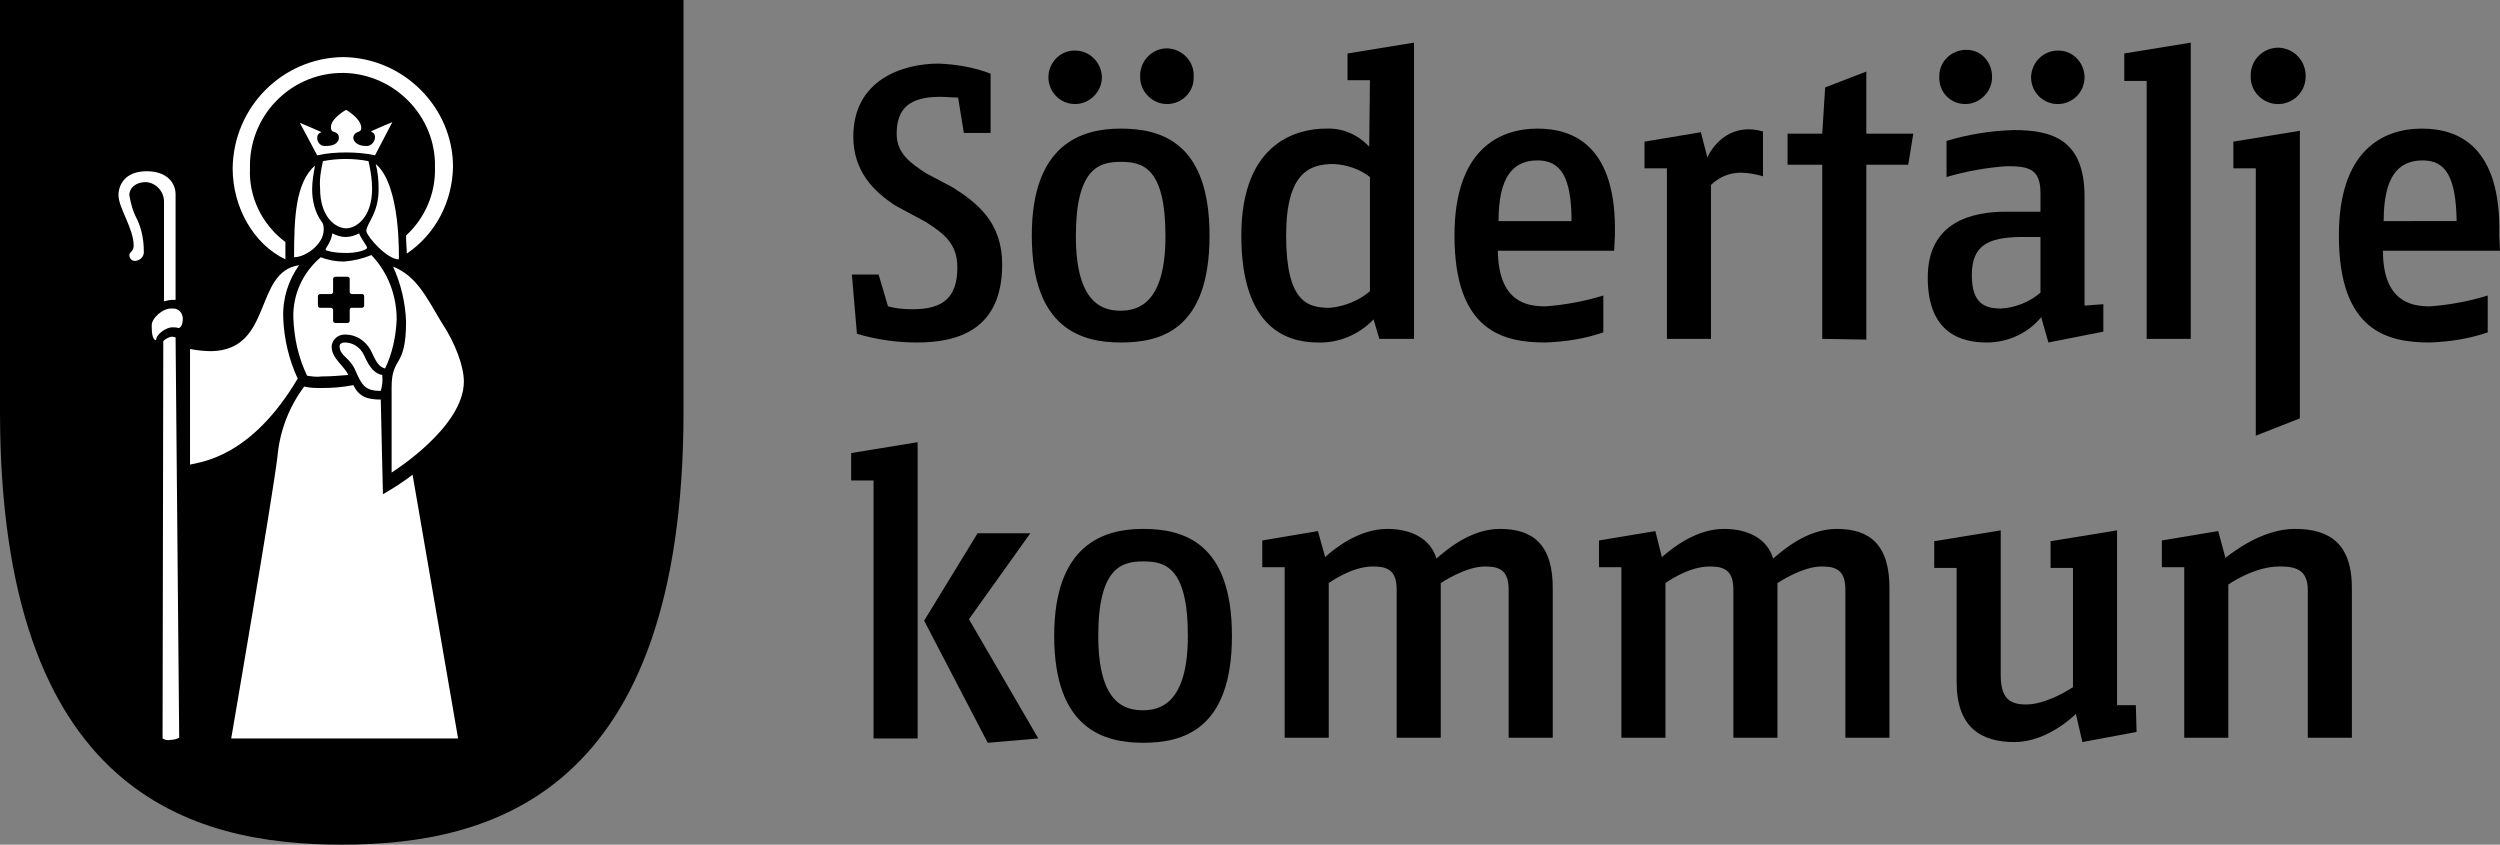
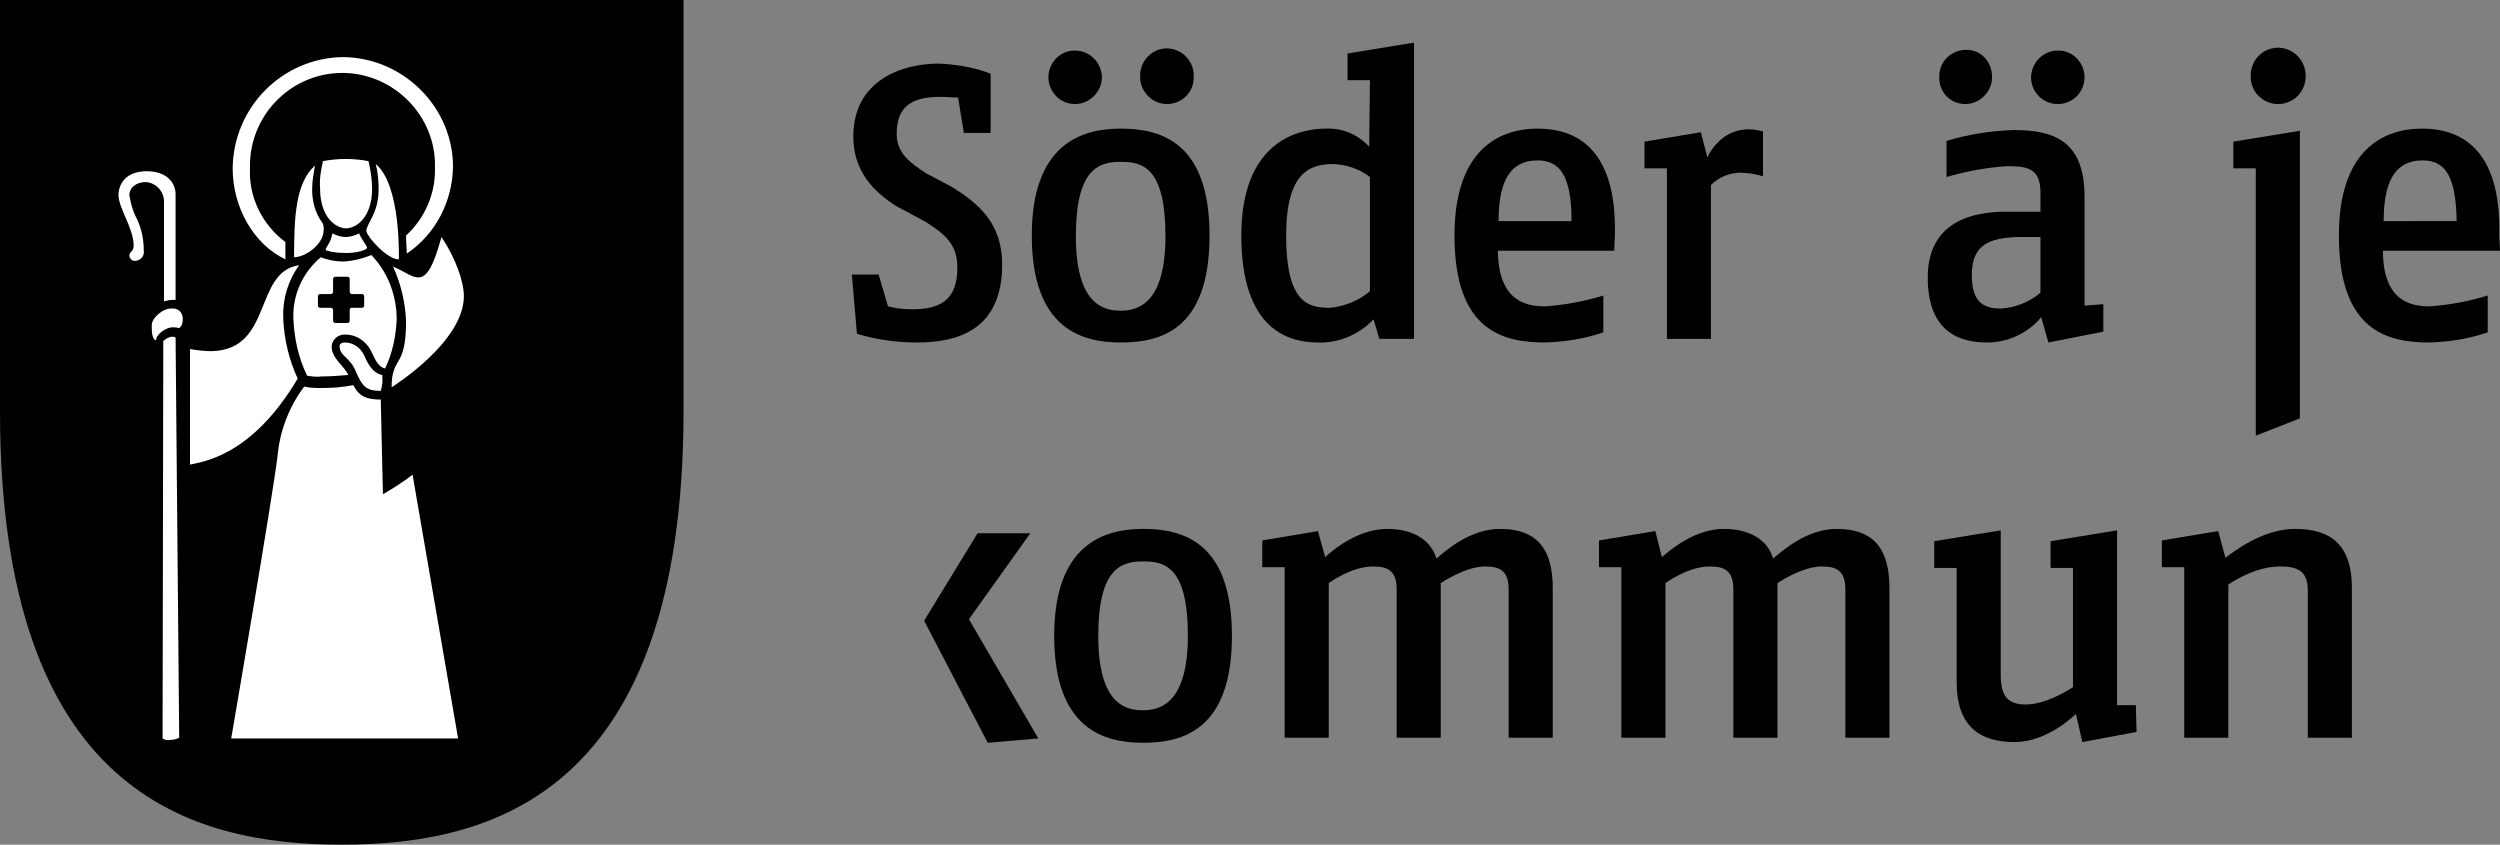
<svg xmlns="http://www.w3.org/2000/svg" xmlns:xlink="http://www.w3.org/1999/xlink" version="1.1" id="Layer_1" x="0px" y="0px" viewBox="0 0 346 116.9" style="enable-background:new 0 0 346 116.9;" xml:space="preserve">
  <rect x="0" y="0" width="346" height="116.9" fill="#808080" stroke="none" />
  <style type="text/css">
	.st0{clip-path:url(#SVGID_2_);}
	.st1{fill:#FFFFFF;}
</style>
  <title>sodertaljelogga_negativ</title>
  <path d="M161.5,14.4c-2,0-3.7-1.7-3.7-3.7c0,0,0,0,0-0.1c-0.1-2,1.5-3.8,3.5-3.9c2-0.1,3.8,1.5,3.9,3.5c0,0.1,0,0.3,0,0.4  C165.3,12.7,163.6,14.4,161.5,14.4C161.6,14.4,161.5,14.4,161.5,14.4 M155.1,22.4c-3,0-6.2,0.9-6.2,10.3s3.8,10.3,6.2,10.3  s6.2-1,6.2-10.3C161.3,23.1,158.1,22.4,155.1,22.4 M148.8,14.4c-2.1,0-3.7-1.7-3.7-3.7c0,0,0,0,0,0c0-2,1.6-3.7,3.6-3.7  c0,0,0,0,0.1,0c2,0,3.6,1.6,3.7,3.6c0,0,0,0.1,0,0.1C152.5,12.7,150.8,14.4,148.8,14.4C148.8,14.4,148.8,14.4,148.8,14.4   M155.1,47.4c-5.4,0-12.3-1.9-12.3-14.8c0-12.6,6.8-14.8,12.3-14.8s12.3,1.8,12.3,14.8C167.4,45.8,160.5,47.4,155.1,47.4" />
  <path d="M189.6,24.5c-1.4-1.1-3.2-1.7-5-1.8c-3.2,0-6.6,1-6.6,9.9c0,9.4,3.1,10,6.1,10c2-0.2,4-1,5.5-2.3L189.6,24.5 M189.6,11.1  h-3.1V7.4l9.2-1.5v41h-4.8l-0.8-2.7c-2,2.1-4.8,3.3-7.7,3.2c-4.2,0-10.6-1.9-10.6-14.8c0-13.2,8.1-14.8,11.7-14.8  c2.3-0.1,4.4,0.8,6,2.5L189.6,11.1z" />
  <path d="M212.8,22.2c-3.5,0-5.4,2.4-5.4,8.4h10.1C217.5,24.5,216,22.2,212.8,22.2 M223.4,34.7h-16.1c0.1,7.1,4,7.7,6.6,7.7  c2.7-0.2,5.4-0.7,8-1.5v5.1c-2.6,0.9-5.3,1.3-8,1.4c-5.8,0-12.6-1.5-12.6-14.8c0-11.8,6.1-14.8,11.5-14.8c5,0,11,2.4,10.7,14.8  L223.4,34.7z" />
  <g>
    <defs>
      <rect id="SVGID_1_" width="346" height="116.9" />
    </defs>
    <clipPath id="SVGID_2_">
      <use xlink:href="#SVGID_1_" style="overflow:visible;" />
    </clipPath>
    <g class="st0">
-       <polyline points="258.3,47 258.3,22.8 264.1,22.8 264.8,18.5 258.3,18.5 258.3,9.9 252.6,12.1 252.2,18.5 247.4,18.5 247.4,22.8     252.2,22.8 252.2,46.9 258.3,47   " />
      <path d="M335.3,22.2c-3.5,0-5.4,2.4-5.4,8.4H340C339.9,24.5,338.5,22.2,335.3,22.2 M346,34.7h-16.2c0,7.1,4,7.7,6.5,7.7    c2.7-0.2,5.4-0.7,8-1.5v5.1c-2.6,0.9-5.3,1.3-8,1.4c-5.8,0-12.6-1.5-12.6-14.8c0-11.8,6.1-14.8,11.5-14.8c5,0,11,2.4,10.7,14.8    L346,34.7z" />
    </g>
  </g>
-   <polyline points="294,7.4 294,11.2 297.1,11.2 297.1,46.9 303.2,46.9 303.2,5.9 294,7.4 " />
  <path d="M242,17.9c-4.1,0-5.7,3.9-5.7,3.9l-0.9-3.5l-7.8,1.3v3.7h3.1v23.6h6.1V25.6c1.1-1.1,2.6-1.7,4.1-1.7c1,0,2.1,0.2,3.1,0.5  v-6.2C243.3,18,242.7,17.9,242,17.9" />
  <path d="M315.3,14.4c2.1,0,3.8-1.7,3.8-3.8c0,0,0-0.1,0-0.1c0-2.1-1.6-3.8-3.7-3.9c0,0-0.1,0-0.1,0c-2.1,0-3.8,1.7-3.8,3.8  c0,0,0,0.1,0,0.1c-0.1,2.1,1.6,3.8,3.6,3.9C315.2,14.4,315.2,14.4,315.3,14.4" />
  <polyline points="309.1,19.6 309.1,23.3 312.2,23.3 312.2,60.3 318.3,57.9 318.3,18.1 309.1,19.6 " />
  <path d="M131.8,25.9l-3.6-1.9c-2.3-1.5-4.1-2.8-4.1-5.5c0-3.5,1.8-5.1,6-5.1c0.8,0,1.7,0.1,2.5,0.1l0.8,4.9h3.7v-8.2  c-2.3-0.9-4.8-1.3-7.2-1.4c-4.9,0-11.8,2.2-11.8,10.1c0,4.8,2.8,7.6,5.9,9.6l4.1,2.2c2.5,1.6,4.4,3,4.4,6.3c0,4.3-2.1,5.8-6.2,5.8  c-1.2,0-2.3-0.1-3.4-0.4l-1.3-4.4h-3.7l0.7,8.2c2.7,0.8,5.5,1.2,8.3,1.2c5.6,0,11.8-1.7,11.8-10.8C138.7,30.8,135.3,28.1,131.8,25.9  " />
  <path d="M272,14.4c2,0,3.7-1.7,3.7-3.7c0,0,0,0,0-0.1c0-2-1.5-3.7-3.5-3.7c0,0-0.1,0-0.1,0c-2,0-3.7,1.6-3.7,3.6c0,0,0,0,0,0.1  C268.3,12.7,269.9,14.4,272,14.4C272,14.4,272,14.4,272,14.4" />
  <path d="M284.8,14.4c2.1,0,3.7-1.7,3.7-3.7c0,0,0,0,0,0c0-2-1.6-3.7-3.6-3.7c0,0,0,0-0.1,0c-2,0-3.6,1.6-3.7,3.6c0,0,0,0.1,0,0.1  C281.1,12.7,282.7,14.4,284.8,14.4C284.8,14.4,284.8,14.4,284.8,14.4" />
  <path d="M282.4,40.5c-1.5,1.3-3.5,2.1-5.5,2.2c-2.2,0-4-0.7-4-4.6c0-4.2,2.3-5.2,6.6-5.3h2.9L282.4,40.5 M288.5,42.3V27.2  c0-7.9-4.5-9.2-9.8-9.2c-3.2,0.1-6.3,0.6-9.3,1.5v5c2.7-0.8,5.5-1.3,8.3-1.5c3,0,4.7,0.3,4.7,3.7v2.6h-4.8c-4.5,0-10.8,1.3-10.8,9.1  s4.7,9,8.2,9c2.9,0,5.7-1.3,7.5-3.5l1,3.5l7.6-1.5v-3.8L288.5,42.3z" />
  <path d="M158.2,77.7c-2.9,0-6.2,0.8-6.2,10.3s3.8,10.3,6.2,10.3s6.2-1,6.2-10.3C164.4,78.3,161.1,77.7,158.2,77.7 M158.2,102.8  c-5.4,0-12.3-1.9-12.3-14.8c0-12.6,6.8-14.8,12.3-14.8S170.5,75,170.5,88C170.5,101.1,163.6,102.8,158.2,102.8" />
  <path d="M254.2,73.2c-4.2,0-7.6,3.1-8.8,4.1c-0.8-2.7-3.4-4.1-6.8-4.1c-3.9,0-7.2,2.7-8.6,3.9l-0.9-3.6l-7.8,1.3v3.7h3.1v23.6h6.1  V80.7c0,0,3.1-2.3,6.1-2.3c2,0,3.3,0.5,3.3,3.2v20.5h6.1V80.7c0,0,3.4-2.3,6.1-2.3c2,0,3.3,0.5,3.3,3.2v20.5h6.1V81.7  C261.6,75.3,258.7,73.2,254.2,73.2" />
  <path d="M207.6,73.2c-4.2,0-7.6,3.1-8.8,4.1c-0.8-2.7-3.4-4.1-6.8-4.1c-3.9,0-7.3,2.7-8.6,3.9l-1-3.6l-7.7,1.3v3.7h3.1v23.6h6.1  V80.7c0,0,3.1-2.3,6.1-2.3c2,0,3.3,0.5,3.3,3.2v20.5h6.1V80.7c0,0,3.4-2.3,6.1-2.3c2,0,3.3,0.5,3.3,3.2v20.5h6.1V81.7  C215,75.3,212.1,73.2,207.6,73.2" />
  <path d="M317.6,73.2c-4.6,0-8.8,3.4-9.6,4l-1-3.7l-7.8,1.3v3.7h3.1v23.6h6.1V80.9c0,0,3.5-2.5,7.1-2.5c2.2,0,3.9,0.4,3.9,3.3v20.4  h6.1V81.7C325.6,75.2,322.4,73.2,317.6,73.2" />
  <polyline points="136.7,102.8 127.9,85.9 135.3,73.8 142.6,73.8 134.1,85.7 143.7,102.2 136.7,102.8 " />
-   <polyline points="117.8,62.7 117.8,66.5 120.9,66.5 120.9,102.2 127,102.2 127,61.2 117.8,62.7 " />
  <path d="M295.6,97.6h-2.6V73.4l-9.2,1.5v3.7h3.1v16.5c-0.9,0.6-3.9,2.4-6.5,2.4c-2.4,0-3.5-1-3.5-4.1V73.4l-9.2,1.5v3.7h3.1v15.8  c0,6.3,3.4,8.3,8,8.3c4.7,0,8.5-3.9,8.5-3.9l0.9,3.9l7.5-1.4L295.6,97.6" />
  <path d="M0,0v56.9c0,53,26.6,60,47.3,60s47.3-7,47.3-60V0H0" />
-   <path class="st1" d="M54.4,36.9c1.1,2.4,1.7,5,1.8,7.6c0,6.6-2,4.7-2,9.1c0,0.3,0,11.8,0,11.8c0.3-0.2,10-6.3,10-12.6  c0-2-1.1-5.2-3.1-8.2C58.9,40.9,57.6,38.2,54.4,36.9" />
+   <path class="st1" d="M54.4,36.9c1.1,2.4,1.7,5,1.8,7.6c0,6.6-2,4.7-2,9.1c0.3-0.2,10-6.3,10-12.6  c0-2-1.1-5.2-3.1-8.2C58.9,40.9,57.6,38.2,54.4,36.9" />
  <path class="st1" d="M41.4,36.7c-6.3,0.9-3.6,11.7-12.1,11.9c-1,0-2-0.1-3-0.3v16c1.7-0.4,8.5-1.1,14.9-11.9c-1.2-2.6-1.9-5.5-2-8.4  C39.1,41.3,39.9,38.8,41.4,36.7" />
  <path class="st1" d="M21.6,47.1c0-0.9,1.5-1.8,2.2-1.8c0.3,0,0.6,0,0.9,0.1c0.2,0,0.6-0.3,0.6-1.3c0-0.8-0.6-1.4-1.3-1.4  c-0.1,0-0.1,0-0.2,0C22.6,42.6,21,44,21,45C21,45.7,21,47,21.6,47.1" />
-   <path class="st1" d="M47.9,15.2c0,0,2.1,1.2,2.1,2.5c0,0.3-0.1,0.4-0.3,0.5c-0.6,0.2-0.8,0.5-0.8,0.9s0.5,1.1,1.7,1.1  c0.6,0.1,1.2-0.4,1.3-1.1c0,0,0,0,0-0.1c0-0.3-0.1-0.6-0.4-0.7c0,0-0.1,0-0.1-0.1s0.1-0.1,0.1-0.1c0.4-0.2,2.8-1.2,2.8-1.2l-2.4,4.6  c-1.3-0.3-2.7-0.4-4-0.4c-1.3,0-2.7,0.1-4,0.4l-2.4-4.5c0,0,2.4,1,2.8,1.2c0,0,0.1,0,0.1,0.1c0,0,0,0.1-0.1,0.1  c-0.3,0.1-0.4,0.4-0.4,0.7c0,0.7,0.6,1.2,1.2,1.1c0,0,0,0,0.1,0c1.2,0,1.7-0.6,1.7-1.1s-0.2-0.7-0.8-0.9c-0.1,0-0.3-0.2-0.3-0.5  C45.7,16.4,47.9,15.2,47.9,15.2" />
  <path class="st1" d="M51,22.3c-2.1-0.4-4.2-0.4-6.3,0c-0.3,1.3-0.5,2.5-0.4,3.8c0,4,2.2,5.5,3.6,5.5s3.6-1.5,3.6-5.5  C51.5,24.9,51.3,23.6,51,22.3" />
  <path class="st1" d="M50.8,34.3c0-0.3-0.8-1.2-1.1-2c-0.6,0.3-1.2,0.5-1.9,0.5c-0.6,0-1.2-0.2-1.8-0.5c-0.1,0.6-0.3,1.1-0.6,1.6  c-0.3,0.5-0.5,0.7-0.1,0.8c0.7,0.2,1.5,0.3,2.2,0.3C49.2,35.1,50.8,34.6,50.8,34.3" />
  <path class="st1" d="M44.8,31.8c0-0.3,0-0.7-0.2-1c-1-1.3-1.4-3-1.4-4.6c0-1.1,0.2-2.2,0.4-3.3c-2.7,2.4-2.9,7.2-2.9,12.7  C42.3,35.6,44.8,33.8,44.8,31.8" />
  <path class="st1" d="M20.3,23.7c-3,0-3.9,1.9-3.9,3.3c0,1.8,2.1,4.6,2.1,7c0,0.8-0.6,0.9-0.6,1.3c0,0.4,0.3,0.8,0.7,0.8  c0.1,0,0.1,0,0.2,0c0.7-0.1,1.2-0.7,1.1-1.4c0-1.5-0.3-3-0.9-4.3c-0.6-1.1-0.9-2.2-1.1-3.4c0-1,0.9-1.8,2.3-1.8  c1.4,0.1,2.5,1.3,2.5,2.7c0,0,0,0.1,0,0.1v13.7c0.4-0.1,0.8-0.2,1.2-0.2c0.1,0,0.3,0,0.4,0V26.9C24.3,25.3,23.1,23.7,20.3,23.7" />
  <path class="st1" d="M24.3,46.7c-0.2-0.1-0.4-0.1-0.6-0.1c-0.4,0.1-0.8,0.3-1.1,0.6l-0.1,55c0.3,0.2,0.7,0.3,1.1,0.2  c0.4,0,0.8-0.1,1.2-0.3L24.3,46.7" />
  <path class="st1" d="M50.4,49.2L50.4,49.2c-0.5-1.1-1.5-1.8-2.7-1.8c-0.4,0-0.7,0.2-0.7,0.5c0,1.4,1.4,1.5,2.2,3.4  c0.9,2.1,1.4,2.8,3.5,2.8c0.2-0.7,0.3-1.4,0.2-2.2C51.9,51.7,51.2,51,50.4,49.2" />
  <path class="st1" d="M45.9,48c0-0.9,0.8-1.7,1.8-1.7c0,0,0,0,0.1,0c1.4,0,2.7,0.8,3.4,2c0.6,1,0.9,2.4,2.1,2.7  c1-2.1,1.5-4.4,1.6-6.8c0-3.3-1.2-6.5-3.5-8.9c-1.2,0.5-2.5,0.8-3.8,0.9c-1.1,0-2.2-0.2-3.2-0.6c-2.5,2.1-3.9,5.2-3.8,8.4  c0.1,2.8,0.7,5.5,1.9,8c0.7,0.1,1.3,0.2,2,0.1c1.2,0,2.5-0.1,3.7-0.2C47.7,50.7,45.9,49.6,45.9,48" />
  <path class="st1" d="M57.1,65.7c-1.3,1-2.7,1.9-4.1,2.7c-0.1-3.1-0.2-9.5-0.3-13.1c-1.9,0-3-0.4-3.8-2c-1.5,0.3-2.9,0.4-4.4,0.4  c-0.8,0-1.6,0-2.4-0.2c-2.1,2.8-3.4,6.2-3.7,9.7c-0.7,5.8-6.4,39-6.4,39h31.4L57.1,65.7" />
  <path class="st1" d="M55.2,35.9c0-0.3,0.3-10.3-3.2-13.2c0.3,1.1,0.4,2.3,0.4,3.5c0,3.4-1.7,4.7-1.7,5.8  C50.9,32.9,53.6,35.9,55.2,35.9" />
  <path d="M50.4,41c0-0.1-0.1-0.3-0.2-0.3c0,0,0,0,0,0h-1.5c-0.1,0-0.3-0.1-0.3-0.3c0,0,0,0,0,0v-1.8c0-0.1-0.1-0.3-0.3-0.3h-1.7  c-0.1,0-0.3,0.1-0.3,0.3v1.8c0,0.1-0.1,0.3-0.3,0.3h-1.5c-0.1,0-0.3,0.1-0.3,0.3v1.3c0,0.1,0.1,0.3,0.3,0.3h1.5  c0.1,0,0.3,0.1,0.3,0.3v1.5c0,0.1,0.1,0.3,0.3,0.3h1.7c0.1,0,0.3-0.1,0.3-0.3v-1.5c0-0.1,0.1-0.3,0.2-0.3c0,0,0,0,0,0h1.5  c0.1,0,0.3-0.1,0.3-0.3c0,0,0,0,0,0L50.4,41" />
  <path class="st1" d="M47.5,7.9C39.1,8,32.3,14.8,32.2,23.3c0,5.4,2.9,10.5,7.3,12.6c0,0,0-1.8,0-2.4c-3.2-2.4-5.1-6.2-4.9-10.2  c-0.2-7.1,5.4-13,12.4-13.2s13,5.4,13.2,12.4c0,0.2,0,0.5,0,0.7c0.1,3.6-1.4,7-4,9.4c0,1,0.1,1.8,0.1,2.5c4-2.7,6.3-7.2,6.4-12  C62.7,14.9,55.9,8,47.5,7.9" />
</svg>